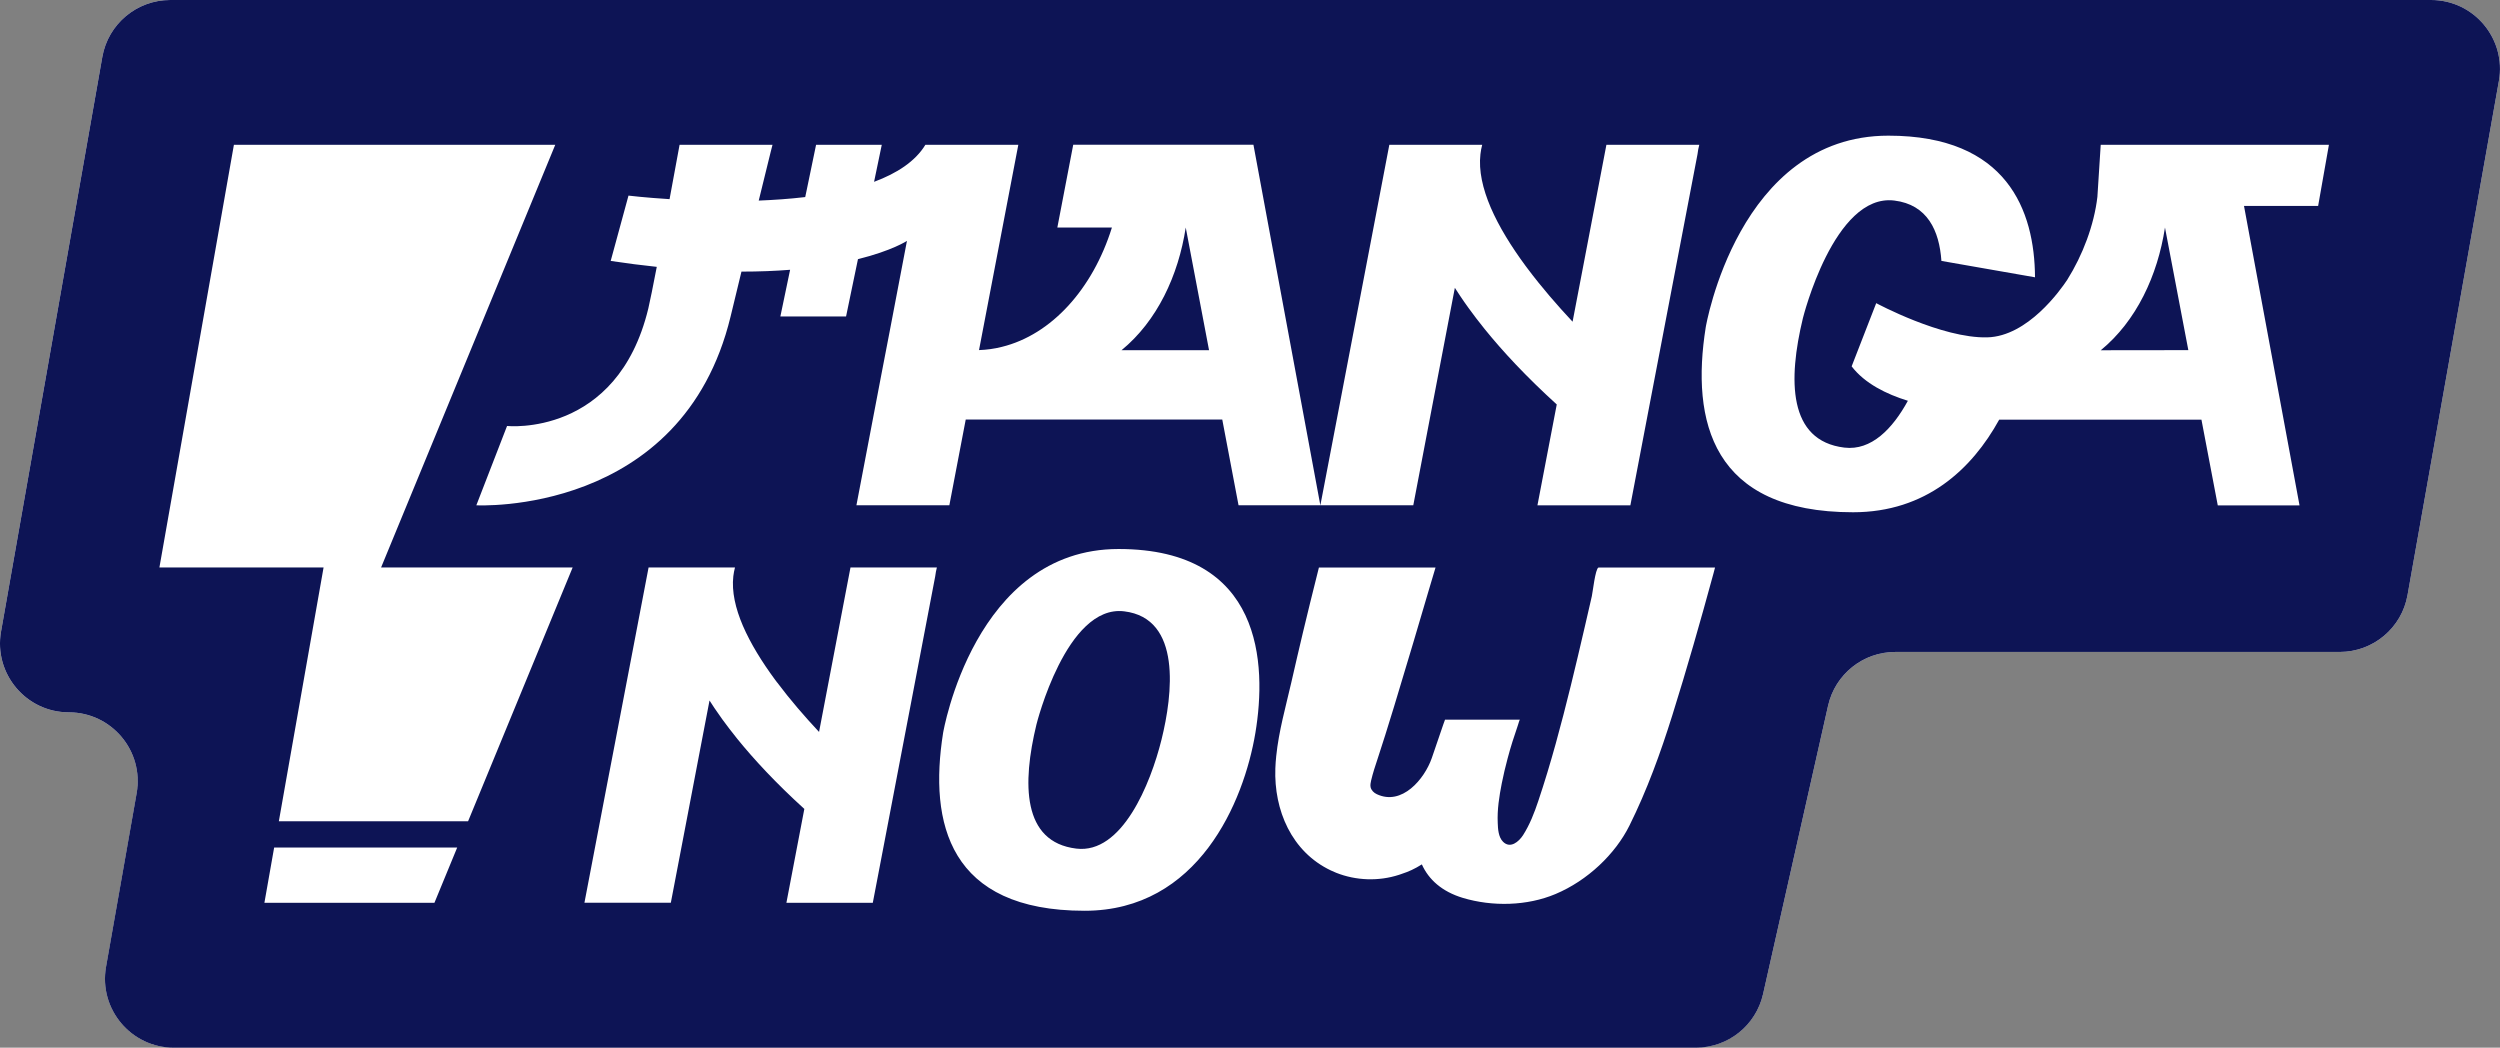
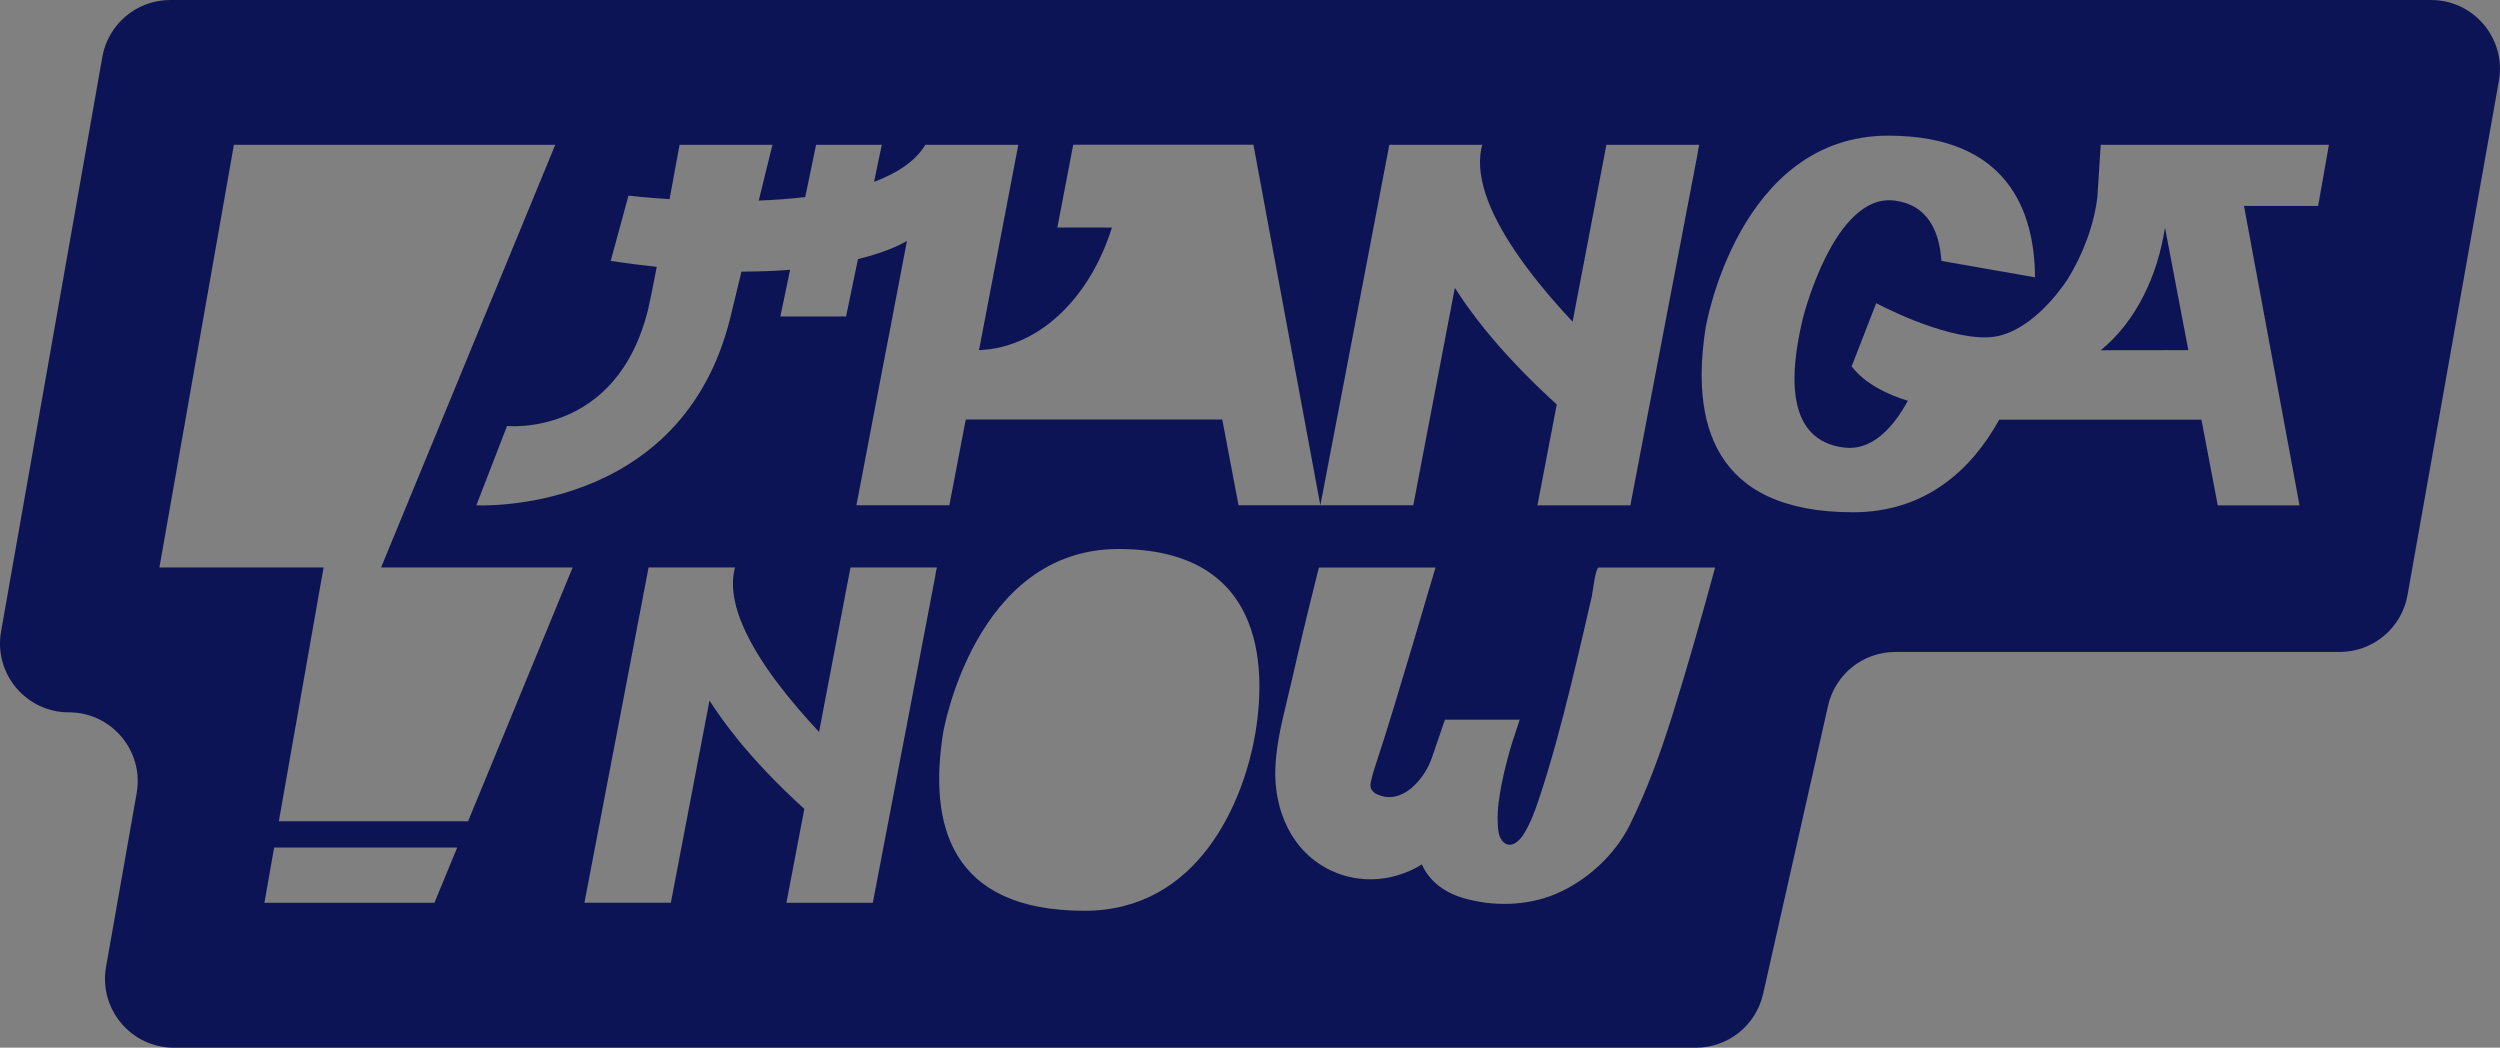
<svg xmlns="http://www.w3.org/2000/svg" id="Layer_2" viewBox="0 0 451.68 189.28">
  <rect x="0" y="0" width="451.68" height="189.28" fill="#808080" stroke="none" />
  <defs>
    <style>.cls-1{fill:#fff;}.cls-2{fill:#0d1455;}</style>
  </defs>
  <g id="Layer_1-2">
-     <path class="cls-1" d="M451.48,14.62l-16.51,92.9c-1.05,5.94-6.22,10.27-12.25,10.27h-80.3c-5.82,0-10.86,4.03-12.14,9.71l-11.74,52.07c-1.28,5.68-6.33,9.71-12.14,9.71H31.42c-7.74,0-13.6-6.99-12.25-14.61l5.53-31.36c.13-.74,.19-1.46,.19-2.18,0-6.72-5.46-12.43-12.45-12.43-7.73,0-13.6-6.98-12.25-14.6L18.49,10.28C19.54,4.34,24.71,0,30.74,0H439.23c7.74,0,13.6,7,12.25,14.62Z" />
    <g>
-       <path class="cls-2" d="M214.23,41.11c-1.33,8.67-5.16,16.88-11.6,22.16h15.81l-4.21-22.16Z" />
-       <path class="cls-2" d="M203.1,110.45c-10.45-1.26-15.84,20.43-15.84,20.43-2.58,10.66-2.6,21.26,7.21,22.44,8.23,1,13.39-11.63,15.39-19.72,2-8.09,3.7-21.89-6.76-23.15Z" />
      <path class="cls-2" d="M439.23,0H30.75c-6.04,0-11.21,4.34-12.26,10.28L.19,114.1c-1.34,7.62,4.52,14.6,12.25,14.6h0c7.74,0,13.6,6.99,12.25,14.61l-5.53,31.37c-1.34,7.62,4.52,14.61,12.25,14.61H306.4c5.82,0,10.86-4.03,12.14-9.71l11.74-52.08c1.28-5.68,6.32-9.71,12.14-9.71h80.3c6.03,0,11.2-4.33,12.25-10.27l16.51-92.9c1.35-7.62-4.51-14.62-12.25-14.62ZM110.33,47.16l3.22-11.82s2.92,.36,7.42,.64c1.01-5.43,1.81-9.82,1.81-9.82h16.79s-.03,.01-2.49,10.08c2.73-.11,5.52-.3,8.25-.62,.05,0,.1-.01,.15-.02l.29-1.38,1.67-8.06h11.87l-1.39,6.69c4.13-1.54,7.45-3.69,9.27-6.69h16.79l-6.99,36.52-.11,.57c1.4-.05,2.78-.24,4.12-.58,9-2.21,16.44-10.49,19.89-21.56h-9.86l2.87-14.96h32.56l2.77,14.95,9.32,50.2,4.54-23.73,1.47-7.68,3.13-16.35,3.32-17.38h16.78c-.15,.55-.25,1.12-.32,1.7-.34,2.96,.41,6.24,1.86,9.63,1.49,3.46,3.71,7.04,6.27,10.51,.1,.14,.19,.27,.3,.4,.02,.04,.06,.09,.09,.12,2.53,3.38,5.36,6.64,8.13,9.6l2.79-14.58,3.32-17.38h16.78c-.15,.55-.25,1.12-.32,1.7l-4.62,24.15-2.04,10.67-2.23,11.65-3.24,16.97h-16.79l3.49-18.23c-5.5-5-9.76-9.58-13.03-13.63-1.07-1.32-2.03-2.59-2.9-3.79-.54-.75-1.05-1.47-1.51-2.17-.34-.51-.66-1-.97-1.48l-2.04,10.67-2.23,11.65-3.24,16.97h-31.57l-2.94-15.49h-46.35l-2.96,15.49h-16.79l4.53-23.74,1.48-7.68,3.12-16.35s-2.68,1.77-8.85,3.3h0l-1.36,6.54-.79,3.81h-11.87l1.76-8.43c-2.65,.21-5.58,.33-8.79,.33-.59,2.43-1.24,5.12-1.96,8.1-8.74,36.13-45.94,34.12-45.94,34.12l5.55-14.33s19.89,2.08,25.52-21.22c.28-1.16,.85-4.02,1.53-7.53-2.65-.28-5.42-.63-8.33-1.07Zm-31.84,115.95h-30.72l1.76-9.98h33.07l-4.11,9.98Zm6.07-14.73H50.38l8.08-45.85H28.8L42.26,26.16h58.06l-31.47,76.37h34.61l-18.89,45.85Zm84.41-44.27l-4.29,22.46-1.9,9.92-2.07,10.84-3.02,15.78h-15.61l3.24-16.96c-5.12-4.65-9.07-8.91-12.12-12.67-.99-1.23-1.88-2.4-2.7-3.52-.5-.69-.97-1.37-1.41-2.02-.32-.48-.62-.93-.9-1.38l-1.9,9.92-2.07,10.84-3.02,15.78h-15.61l4.22-22.07,1.37-7.14,2.91-15.2,3.09-16.16h15.61c-.14,.52-.23,1.04-.3,1.58-.31,2.75,.38,5.8,1.73,8.95,1.39,3.22,3.45,6.54,5.83,9.77,.09,.13,.18,.25,.28,.37,.02,.04,.05,.09,.09,.11,2.35,3.14,4.99,6.18,7.56,8.93l2.59-13.56,3.09-16.16h15.61c-.14,.52-.23,1.04-.3,1.58Zm57.84,28.32c-2.07,12.4-10.29,32.12-30.85,32.12-24.48,0-28.16-15.78-25.57-32.12,0,0,5.6-33.24,31.7-33.24s26.79,20.84,24.72,33.24Zm82.75-28.76c-2.33,8.56-4.77,17.11-7.43,25.6-2.12,6.76-4.54,13.46-7.74,19.9-2.55,5.13-7.55,9.92-13.36,12.36-5.11,2.15-11.37,2.31-16.75,.69-3.74-1.13-6.16-3.3-7.39-6.05-1.28,.81-2.44,1.33-3.48,1.66-.07,.03-.14,.05-.22,.08-.14,.05-.29,.1-.44,.15-3.67,1.19-7.75,1.05-11.33-.37-.33-.13-.66-.28-.98-.43-7.09-3.37-10.29-10.89-10.02-18.44,.03-.74,.08-1.49,.16-2.23,.46-4.49,1.71-8.88,2.72-13.27,1.49-6.51,2.5-10.86,4.99-20.78h21.07c-.05,0-7.22,24.81-10.44,34.48-.44,1.32-.88,2.65-1.2,4.01-.09,.39-.17,.8-.09,1.2,.13,.56,.59,1.01,1.11,1.25,4.54,2.16,8.63-2.72,9.95-6.53,1.33-3.87,1.85-5.4,2.08-6.08,.18-.52,.19-.55,.28-.77,.01-.01,.01-.02,.01-.03,.01-.03,.01-.05,.01-.05h13.53c-.06,0-.31,.88-.33,.93-.7,2.02-1.35,4.05-1.89,6.1-.4,1.49-.75,2.98-1.05,4.48-.46,2.35-.84,4.75-.73,7.14,.04,1.05,.1,2.54,.95,3.4,1.32,1.33,2.86,0,3.62-1.17,1.23-1.93,2.04-4.04,2.75-6.16,2.31-6.87,4.16-13.88,5.89-20.89,.88-3.57,1.72-7.16,2.55-10.74,.42-1.8,.83-3.6,1.24-5.39,.16-.67,.62-4.95,1.2-5.18h21.06s-.27,1.04-.3,1.14Zm109.26-66.46h-13.39l.72,3.89,9.31,50.21h-14.77l-2.95-15.49h-36.54c-4.94,8.97-13.24,16.73-26.4,16.73-25.49,0-29.32-16.42-26.62-33.43,0,0,5.83-34.61,33-34.61,21.46,0,26.42,13.54,26.49,25.59l-16.91-2.96c-.38-5.48-2.53-10.18-8.53-10.91-10.89-1.31-16.5,21.27-16.5,21.27-2.68,11.11-2.7,22.14,7.5,23.37,4.86,.58,8.69-3.38,11.47-8.46-3.88-1.2-7.79-3.12-10.16-6.22l4.44-11.42s11.85,6.39,20.06,6.18c7.31-.18,13.23-8.55,14.44-10.38,2.81-4.47,4.87-9.92,5.46-15.01l.6-9.4h41.23l-1.95,11.05Z" />
      <path class="cls-2" d="M379.55,63.28l15.82-.02-4.22-22.15c-1.33,8.68-5.16,16.89-11.6,22.17Z" />
    </g>
  </g>
</svg>